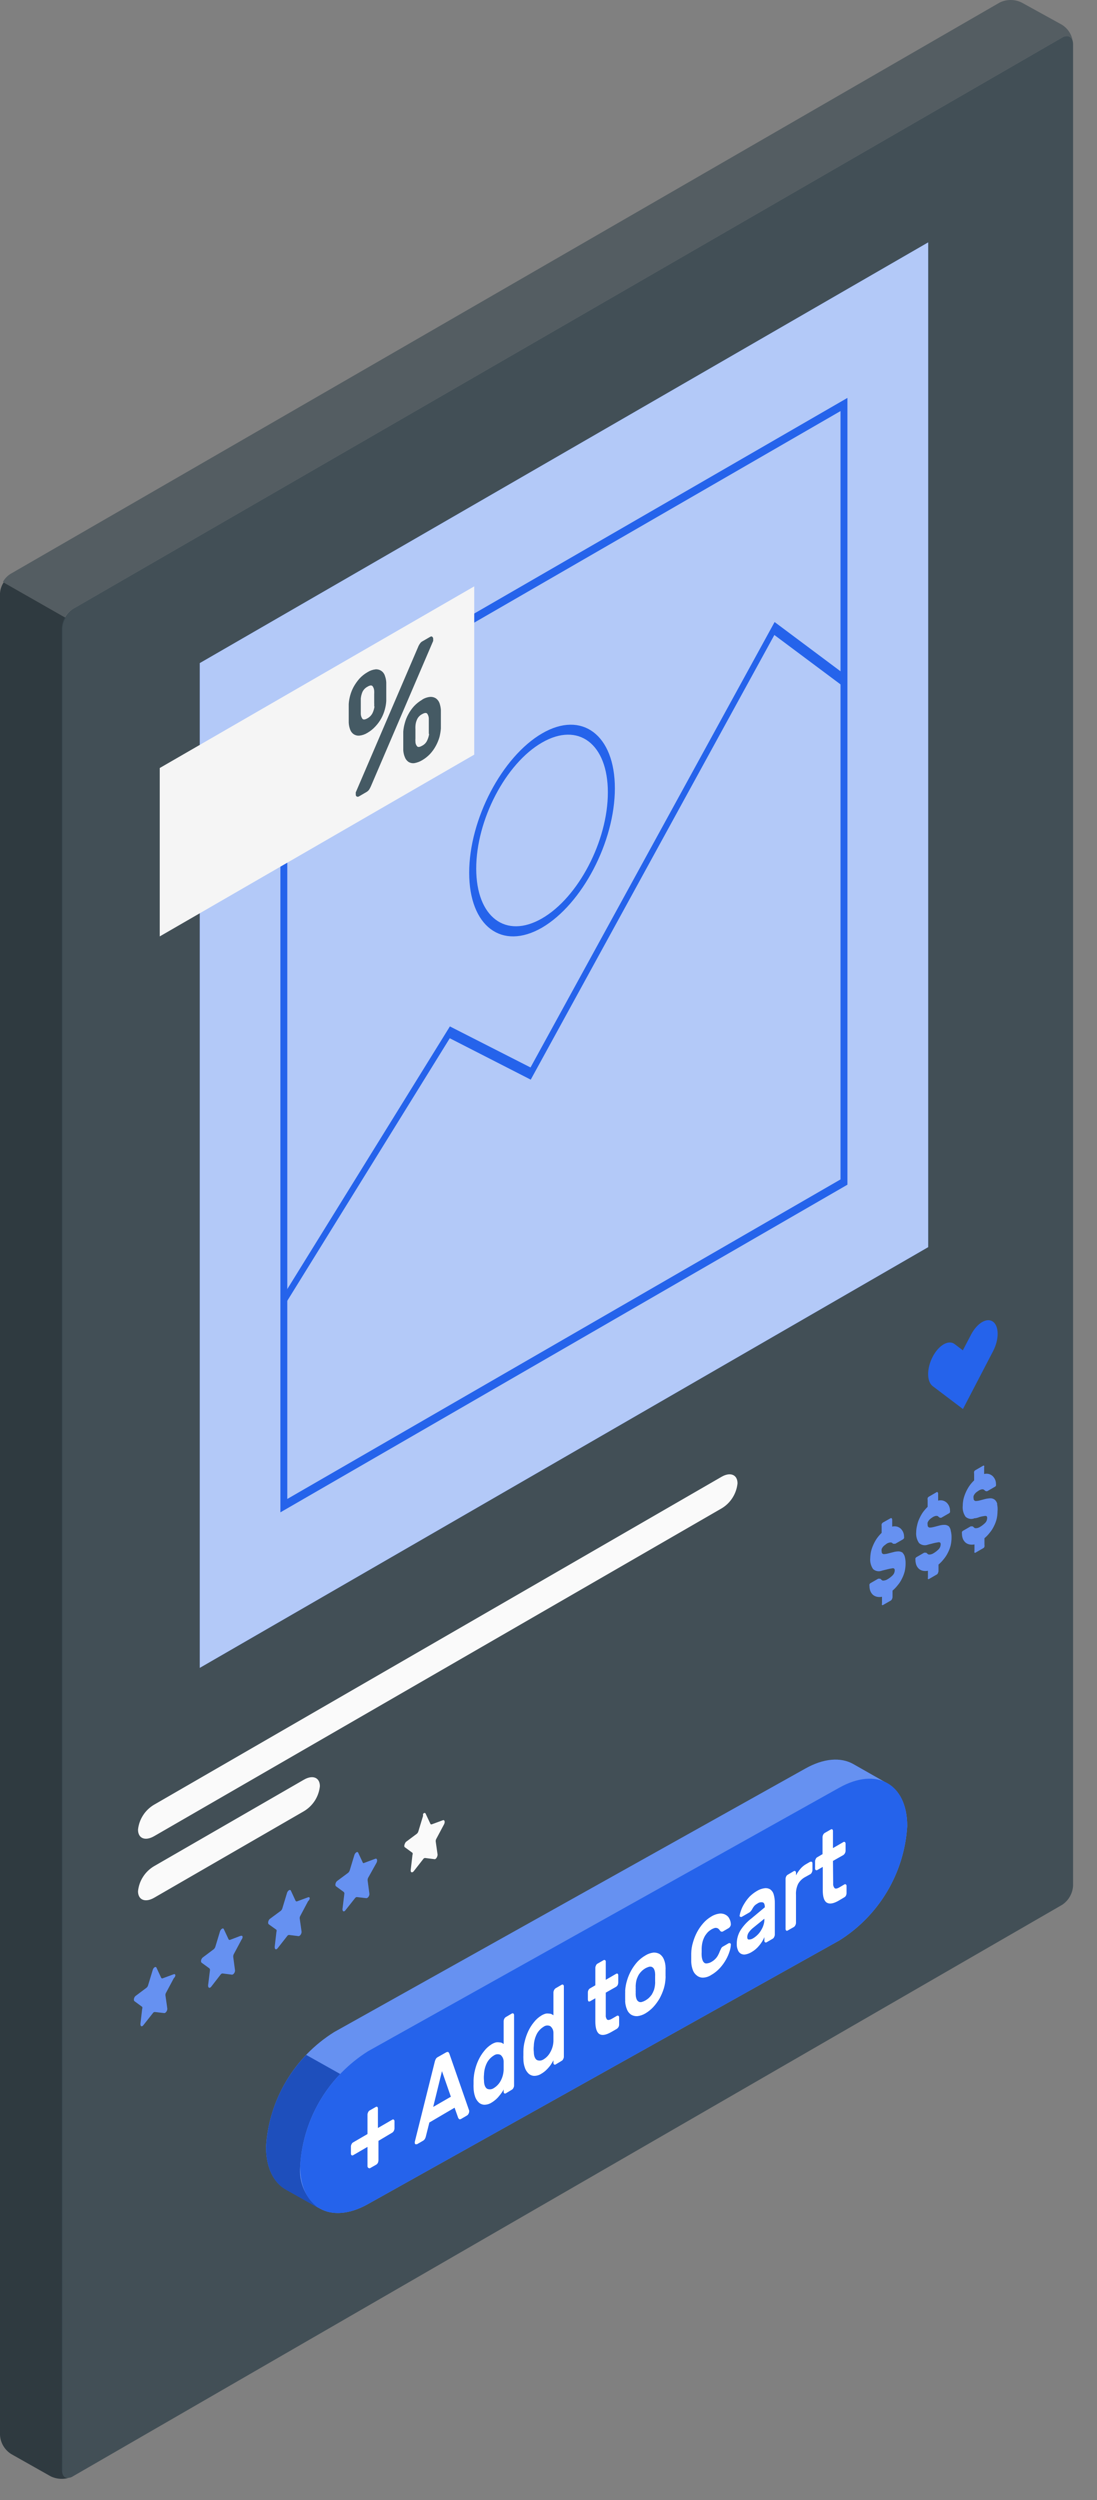
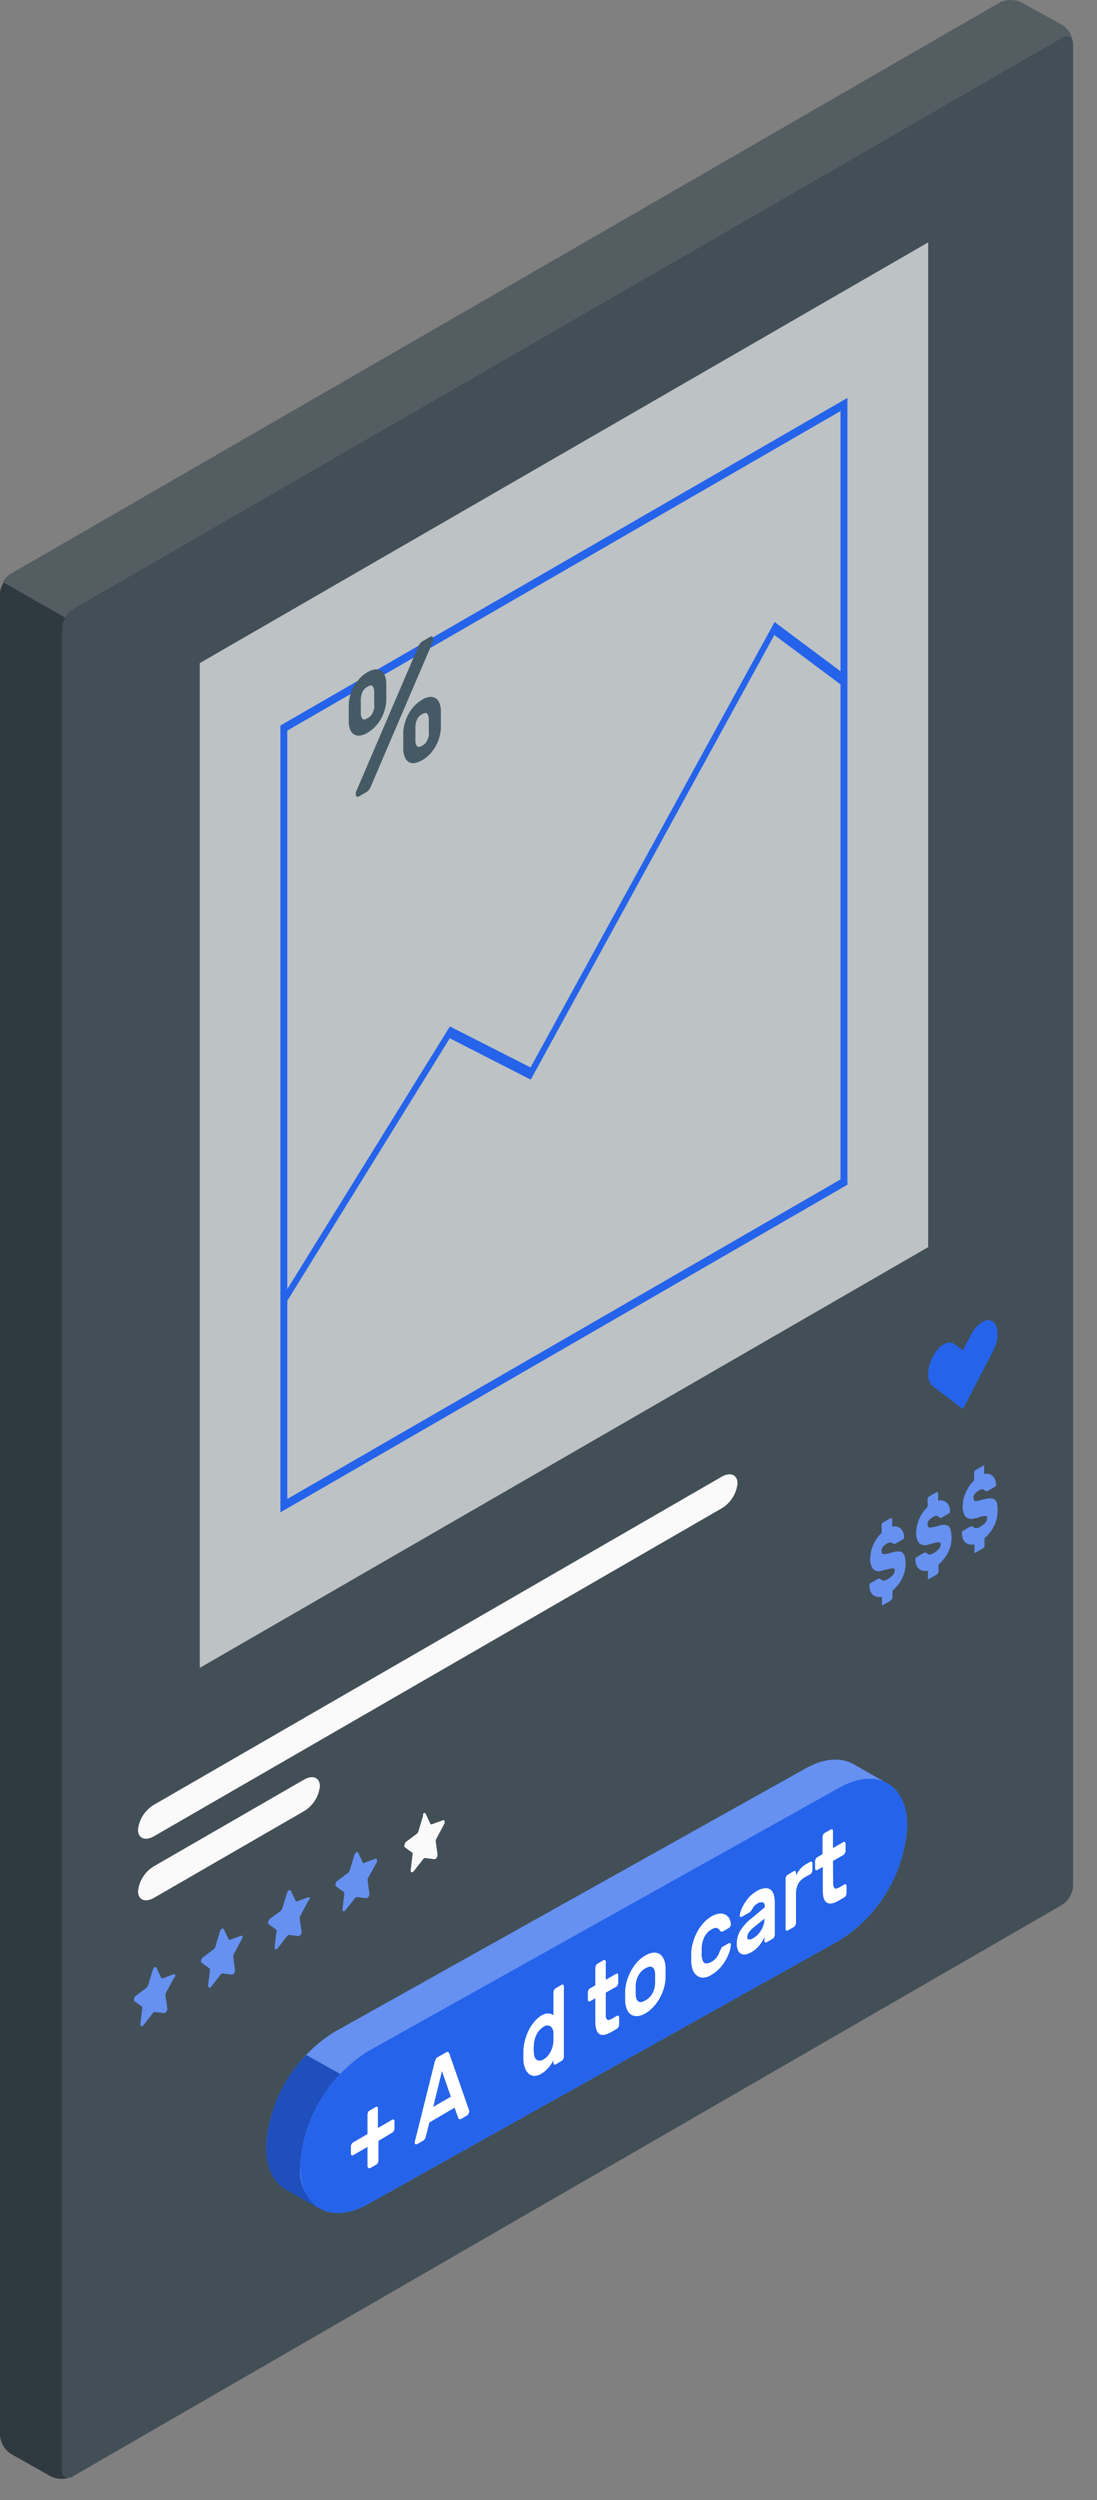
<svg xmlns="http://www.w3.org/2000/svg" fill="none" height="100%" overflow="visible" preserveAspectRatio="none" style="display: block;" viewBox="0 0 36 82" width="100%">
  <rect x="0" y="0" width="36" height="82" fill="#808080" stroke="none" />
  <g id="freepik--Tab--inject-71">
    <g id="freepik--window--inject-71">
      <g id="freepik--speech-bubble--inject-71">
-         <path d="M2.084 20.338L2.128 20.25C2.114 20.294 2.099 20.294 2.084 20.338Z" fill="#EBEBEB" id="Vector" />
        <path d="M35.201 1.332C35.191 1.29 35.168 1.253 35.135 1.226C35.101 1.2 35.06 1.185 35.017 1.184C34.958 1.185 34.901 1.203 34.852 1.235L2.387 19.976C2.279 20.044 2.19 20.138 2.128 20.25L0.094 19.087C0.153 18.98 0.238 18.889 0.342 18.824L32.807 0.083C32.919 0.028 33.042 -3.05176e-07 33.167 -3.05176e-07C33.291 -3.05176e-07 33.415 0.028 33.527 0.083L34.834 0.803C34.929 0.859 35.012 0.936 35.075 1.027C35.139 1.118 35.181 1.222 35.201 1.332Z" fill="#37474F" id="Vector_2" opacity="0.6" />
        <g id="Group" opacity="0.9">
          <path d="M2.387 81.219C2.274 81.272 2.151 81.3 2.027 81.3C1.902 81.3 1.779 81.272 1.667 81.219L0.36 80.482C0.254 80.413 0.167 80.321 0.104 80.212C0.041 80.103 0.006 79.981 1.83105e-06 79.855V19.462C0.008 19.333 0.049 19.209 0.119 19.102L2.156 20.264C2.089 20.373 2.052 20.497 2.048 20.624V81.007C2.023 81.219 2.174 81.342 2.387 81.219Z" fill="#263238" id="Vector_3" />
        </g>
        <g id="Group_2" opacity="0.85">
          <path d="M35.014 1.184C34.956 1.186 34.9 1.203 34.852 1.235L2.387 19.976C2.281 20.047 2.194 20.14 2.132 20.25C2.069 20.36 2.033 20.484 2.027 20.61V81.007C2.027 81.173 2.11 81.266 2.228 81.266C2.286 81.265 2.341 81.249 2.39 81.219L34.855 62.474C34.961 62.404 35.048 62.311 35.111 62.2C35.173 62.09 35.209 61.967 35.215 61.841V1.447C35.215 1.282 35.132 1.184 35.01 1.184H35.014Z" fill="#37474F" id="Vector_4" />
        </g>
      </g>
      <g id="freepik--Info--inject-71">
        <path d="M31.14 50.062C31.102 50.031 31.055 50.014 31.007 50.011C30.944 50.01 30.88 50.019 30.82 50.036L30.64 50.083C30.602 50.093 30.563 50.099 30.524 50.101C30.513 50.102 30.502 50.101 30.491 50.097C30.481 50.093 30.471 50.087 30.463 50.08C30.455 50.071 30.449 50.061 30.445 50.05C30.441 50.038 30.44 50.026 30.442 50.015C30.436 49.987 30.436 49.959 30.442 49.932C30.453 49.906 30.467 49.882 30.485 49.86C30.503 49.838 30.523 49.819 30.546 49.802L30.618 49.752C30.644 49.737 30.672 49.726 30.701 49.719C30.72 49.715 30.739 49.715 30.758 49.719C30.766 49.72 30.773 49.723 30.779 49.726C30.785 49.73 30.79 49.735 30.794 49.741L30.816 49.759C30.825 49.768 30.836 49.774 30.848 49.777C30.863 49.781 30.877 49.781 30.892 49.777L31.147 49.63C31.161 49.622 31.172 49.609 31.176 49.594C31.179 49.576 31.179 49.557 31.176 49.539C31.176 49.491 31.166 49.444 31.147 49.399C31.128 49.356 31.101 49.317 31.068 49.284C31.033 49.252 30.991 49.229 30.946 49.216C30.894 49.203 30.839 49.203 30.787 49.216V48.992C30.788 48.974 30.782 48.956 30.769 48.942C30.767 48.94 30.764 48.938 30.761 48.936C30.758 48.935 30.755 48.934 30.751 48.934C30.748 48.934 30.744 48.935 30.741 48.936C30.738 48.938 30.736 48.94 30.733 48.942L30.478 49.09C30.461 49.1 30.449 49.115 30.442 49.133C30.437 49.154 30.437 49.176 30.442 49.198V49.421C30.384 49.478 30.331 49.539 30.283 49.604C30.239 49.67 30.2 49.74 30.168 49.813C30.135 49.883 30.111 49.957 30.096 50.033C30.078 50.103 30.068 50.176 30.067 50.249C30.055 50.376 30.088 50.504 30.161 50.609C30.201 50.644 30.249 50.667 30.301 50.676C30.353 50.685 30.407 50.679 30.456 50.659L30.64 50.612C30.682 50.601 30.725 50.592 30.769 50.587C30.794 50.578 30.82 50.578 30.845 50.587C30.854 50.594 30.861 50.603 30.866 50.614C30.87 50.625 30.872 50.637 30.87 50.648C30.87 50.679 30.864 50.709 30.852 50.738C30.841 50.766 30.823 50.792 30.802 50.814C30.75 50.866 30.692 50.91 30.629 50.947C30.599 50.965 30.566 50.977 30.532 50.983C30.51 50.987 30.488 50.987 30.467 50.983L30.424 50.951C30.416 50.941 30.408 50.933 30.398 50.926C30.398 50.926 30.398 50.926 30.37 50.926C30.355 50.922 30.341 50.922 30.326 50.926L30.071 51.073C30.058 51.082 30.048 51.094 30.042 51.109C30.039 51.127 30.039 51.145 30.042 51.163C30.042 51.22 30.052 51.276 30.071 51.329C30.089 51.375 30.117 51.417 30.154 51.451C30.19 51.484 30.235 51.506 30.283 51.516C30.339 51.529 30.397 51.529 30.452 51.516V51.739C30.446 51.754 30.446 51.771 30.452 51.786C30.457 51.79 30.464 51.792 30.47 51.792C30.477 51.792 30.483 51.79 30.488 51.786L30.744 51.638C30.761 51.628 30.774 51.611 30.78 51.592C30.791 51.572 30.797 51.55 30.798 51.527V51.314C30.862 51.261 30.92 51.2 30.971 51.134C31.025 51.069 31.071 50.998 31.108 50.922C31.147 50.846 31.177 50.767 31.198 50.684C31.216 50.603 31.226 50.52 31.226 50.436C31.229 50.358 31.22 50.281 31.201 50.206C31.195 50.153 31.173 50.103 31.14 50.062ZM29.632 50.933C29.593 50.903 29.547 50.885 29.498 50.882C29.435 50.881 29.372 50.89 29.311 50.908L29.131 50.954C29.093 50.964 29.055 50.97 29.016 50.972C29.005 50.974 28.994 50.972 28.983 50.968C28.972 50.965 28.963 50.959 28.955 50.951C28.947 50.942 28.94 50.932 28.937 50.921C28.933 50.91 28.932 50.898 28.933 50.886C28.928 50.859 28.928 50.831 28.933 50.803C28.944 50.777 28.959 50.753 28.976 50.731C28.994 50.709 29.015 50.69 29.038 50.674L29.106 50.623C29.133 50.608 29.162 50.597 29.192 50.591C29.211 50.587 29.231 50.587 29.25 50.591C29.257 50.592 29.264 50.594 29.27 50.598C29.277 50.601 29.282 50.606 29.286 50.612L29.308 50.63C29.318 50.633 29.329 50.633 29.34 50.63C29.354 50.634 29.369 50.634 29.383 50.63L29.639 50.483C29.639 50.483 29.657 50.465 29.668 50.447C29.671 50.429 29.671 50.411 29.668 50.393C29.668 50.344 29.658 50.297 29.639 50.252C29.62 50.209 29.593 50.17 29.56 50.137C29.524 50.105 29.483 50.082 29.437 50.069C29.385 50.056 29.331 50.056 29.279 50.069V49.846C29.279 49.827 29.273 49.809 29.261 49.795C29.256 49.791 29.249 49.789 29.243 49.789C29.236 49.789 29.23 49.791 29.225 49.795L28.969 49.939C28.954 49.952 28.941 49.968 28.933 49.986C28.928 50.007 28.928 50.029 28.933 50.051V50.274C28.875 50.33 28.822 50.392 28.775 50.458C28.73 50.524 28.692 50.593 28.66 50.666C28.628 50.737 28.602 50.81 28.584 50.886C28.569 50.957 28.561 51.029 28.559 51.102C28.546 51.229 28.58 51.357 28.652 51.462C28.691 51.497 28.739 51.52 28.791 51.529C28.843 51.538 28.896 51.532 28.944 51.512L29.131 51.466C29.174 51.454 29.217 51.446 29.261 51.44C29.285 51.432 29.312 51.432 29.336 51.44C29.346 51.447 29.353 51.457 29.357 51.468C29.362 51.478 29.363 51.49 29.362 51.502C29.362 51.532 29.356 51.563 29.344 51.591C29.332 51.62 29.315 51.645 29.293 51.667C29.242 51.719 29.183 51.764 29.12 51.8C29.09 51.818 29.058 51.83 29.023 51.836C29.001 51.841 28.977 51.841 28.955 51.836L28.915 51.804C28.908 51.795 28.899 51.786 28.89 51.779C28.89 51.779 28.89 51.779 28.861 51.779C28.847 51.775 28.832 51.775 28.818 51.779L28.562 51.926C28.549 51.935 28.539 51.948 28.534 51.962C28.53 51.98 28.53 51.998 28.534 52.016C28.533 52.073 28.543 52.129 28.562 52.182C28.581 52.228 28.609 52.27 28.645 52.304C28.683 52.336 28.727 52.358 28.775 52.369C28.831 52.382 28.888 52.382 28.944 52.369V52.592C28.938 52.607 28.938 52.624 28.944 52.639C28.949 52.643 28.956 52.645 28.962 52.645C28.969 52.645 28.975 52.643 28.98 52.639L29.236 52.492C29.252 52.48 29.265 52.464 29.272 52.445C29.282 52.425 29.289 52.403 29.29 52.38V52.168C29.354 52.114 29.411 52.053 29.462 51.988C29.517 51.923 29.563 51.851 29.599 51.775C29.638 51.7 29.668 51.62 29.689 51.538C29.708 51.456 29.717 51.373 29.718 51.289C29.72 51.212 29.712 51.134 29.693 51.059C29.681 51.012 29.657 50.968 29.624 50.933H29.632ZM32.728 49.327C32.715 49.275 32.687 49.227 32.648 49.19C32.61 49.16 32.564 49.142 32.515 49.14C32.452 49.141 32.389 49.149 32.328 49.165L32.148 49.212C32.11 49.222 32.072 49.228 32.033 49.23C32.022 49.231 32.01 49.23 32 49.226C31.989 49.222 31.98 49.216 31.972 49.208C31.964 49.2 31.958 49.191 31.954 49.18C31.95 49.17 31.949 49.158 31.95 49.147C31.944 49.119 31.944 49.089 31.95 49.061C31.961 49.035 31.976 49.011 31.993 48.989C32.011 48.967 32.032 48.947 32.054 48.931L32.123 48.884C32.149 48.867 32.178 48.855 32.209 48.848C32.228 48.844 32.248 48.844 32.267 48.848C32.281 48.852 32.293 48.859 32.303 48.87L32.324 48.888C32.333 48.898 32.344 48.904 32.357 48.906C32.371 48.91 32.386 48.91 32.4 48.906L32.656 48.758C32.669 48.751 32.68 48.738 32.684 48.722C32.688 48.705 32.688 48.686 32.684 48.668C32.684 48.62 32.675 48.572 32.656 48.528C32.636 48.485 32.61 48.446 32.576 48.413C32.541 48.381 32.499 48.358 32.454 48.344C32.402 48.331 32.348 48.331 32.296 48.344V48.121C32.299 48.114 32.301 48.106 32.301 48.098C32.301 48.09 32.299 48.082 32.296 48.074C32.293 48.072 32.291 48.07 32.287 48.069C32.284 48.068 32.281 48.067 32.278 48.067C32.274 48.067 32.271 48.068 32.268 48.069C32.265 48.07 32.262 48.072 32.26 48.074L32.004 48.222C31.988 48.232 31.975 48.247 31.968 48.265C31.963 48.288 31.963 48.311 31.968 48.334V48.553C31.909 48.609 31.856 48.671 31.81 48.737C31.722 48.867 31.657 49.012 31.619 49.165C31.604 49.237 31.595 49.311 31.594 49.385C31.581 49.512 31.614 49.64 31.687 49.745C31.726 49.781 31.774 49.804 31.826 49.813C31.877 49.822 31.931 49.816 31.979 49.795C32.051 49.795 32.116 49.763 32.166 49.748C32.209 49.737 32.252 49.728 32.296 49.723C32.32 49.716 32.346 49.716 32.371 49.723C32.38 49.73 32.388 49.739 32.392 49.75C32.397 49.761 32.398 49.773 32.396 49.784C32.396 49.815 32.39 49.846 32.379 49.874C32.367 49.902 32.35 49.928 32.328 49.95C32.276 50.002 32.218 50.046 32.155 50.083C32.125 50.101 32.092 50.113 32.058 50.119C32.035 50.123 32.012 50.123 31.99 50.119L31.95 50.087C31.943 50.078 31.934 50.069 31.925 50.062H31.896C31.882 50.058 31.867 50.058 31.853 50.062L31.597 50.209C31.584 50.218 31.574 50.23 31.568 50.245C31.565 50.263 31.565 50.281 31.568 50.299C31.568 50.356 31.578 50.412 31.597 50.465C31.615 50.511 31.644 50.553 31.68 50.587C31.717 50.62 31.761 50.642 31.81 50.652C31.865 50.664 31.923 50.664 31.979 50.652V50.875C31.973 50.89 31.973 50.907 31.979 50.922C31.984 50.926 31.99 50.928 31.997 50.928C32.003 50.928 32.01 50.926 32.015 50.922L32.27 50.774C32.279 50.77 32.287 50.763 32.293 50.755C32.3 50.747 32.304 50.737 32.306 50.728C32.311 50.706 32.311 50.684 32.306 50.663V50.45C32.37 50.397 32.428 50.336 32.479 50.27C32.533 50.206 32.579 50.134 32.616 50.058C32.655 49.982 32.685 49.903 32.706 49.82C32.725 49.739 32.734 49.656 32.735 49.572C32.743 49.49 32.738 49.407 32.72 49.327H32.728Z" fill="#2563EB" id="Vector_5" />
        <path d="M31.14 50.062C31.102 50.031 31.055 50.014 31.007 50.011C30.944 50.01 30.88 50.019 30.82 50.036L30.64 50.083C30.602 50.093 30.563 50.099 30.524 50.101C30.513 50.102 30.502 50.101 30.491 50.097C30.481 50.093 30.471 50.087 30.463 50.08C30.455 50.071 30.449 50.061 30.445 50.05C30.441 50.038 30.44 50.026 30.442 50.015C30.436 49.987 30.436 49.959 30.442 49.932C30.453 49.906 30.467 49.882 30.485 49.86C30.503 49.838 30.523 49.819 30.546 49.802L30.618 49.752C30.644 49.737 30.672 49.726 30.701 49.719C30.72 49.715 30.739 49.715 30.758 49.719C30.766 49.72 30.773 49.723 30.779 49.726C30.785 49.73 30.79 49.735 30.794 49.741L30.816 49.759C30.825 49.768 30.836 49.774 30.848 49.777C30.863 49.781 30.877 49.781 30.892 49.777L31.147 49.63C31.161 49.622 31.172 49.609 31.176 49.594C31.179 49.576 31.179 49.557 31.176 49.539C31.176 49.491 31.166 49.444 31.147 49.399C31.128 49.356 31.101 49.317 31.068 49.284C31.033 49.252 30.991 49.229 30.946 49.216C30.894 49.203 30.839 49.203 30.787 49.216V48.992C30.788 48.974 30.782 48.956 30.769 48.942C30.767 48.94 30.764 48.938 30.761 48.936C30.758 48.935 30.755 48.934 30.751 48.934C30.748 48.934 30.744 48.935 30.741 48.936C30.738 48.938 30.736 48.94 30.733 48.942L30.478 49.09C30.461 49.1 30.449 49.115 30.442 49.133C30.437 49.154 30.437 49.176 30.442 49.198V49.421C30.384 49.478 30.331 49.539 30.283 49.604C30.239 49.67 30.2 49.74 30.168 49.813C30.135 49.883 30.111 49.957 30.096 50.033C30.078 50.103 30.068 50.176 30.067 50.249C30.055 50.376 30.088 50.504 30.161 50.609C30.201 50.644 30.249 50.667 30.301 50.676C30.353 50.685 30.407 50.679 30.456 50.659L30.64 50.612C30.682 50.601 30.725 50.592 30.769 50.587C30.794 50.578 30.82 50.578 30.845 50.587C30.854 50.594 30.861 50.603 30.866 50.614C30.87 50.625 30.872 50.637 30.87 50.648C30.87 50.679 30.864 50.709 30.852 50.738C30.841 50.766 30.823 50.792 30.802 50.814C30.75 50.866 30.692 50.91 30.629 50.947C30.599 50.965 30.566 50.977 30.532 50.983C30.51 50.987 30.488 50.987 30.467 50.983L30.424 50.951C30.416 50.941 30.408 50.933 30.398 50.926C30.398 50.926 30.398 50.926 30.37 50.926C30.355 50.922 30.341 50.922 30.326 50.926L30.071 51.073C30.058 51.082 30.048 51.094 30.042 51.109C30.039 51.127 30.039 51.145 30.042 51.163C30.042 51.22 30.052 51.276 30.071 51.329C30.089 51.375 30.117 51.417 30.154 51.451C30.19 51.484 30.235 51.506 30.283 51.516C30.339 51.529 30.397 51.529 30.452 51.516V51.739C30.446 51.754 30.446 51.771 30.452 51.786C30.457 51.79 30.464 51.792 30.47 51.792C30.477 51.792 30.483 51.79 30.488 51.786L30.744 51.638C30.761 51.628 30.774 51.611 30.78 51.592C30.791 51.572 30.797 51.55 30.798 51.527V51.314C30.862 51.261 30.92 51.2 30.971 51.134C31.025 51.069 31.071 50.998 31.108 50.922C31.147 50.846 31.177 50.767 31.198 50.684C31.216 50.603 31.226 50.52 31.226 50.436C31.229 50.358 31.22 50.281 31.201 50.206C31.195 50.153 31.173 50.103 31.14 50.062ZM29.632 50.933C29.593 50.903 29.547 50.885 29.498 50.882C29.435 50.881 29.372 50.89 29.311 50.908L29.131 50.954C29.093 50.964 29.055 50.97 29.016 50.972C29.005 50.974 28.994 50.972 28.983 50.968C28.972 50.965 28.963 50.959 28.955 50.951C28.947 50.942 28.94 50.932 28.937 50.921C28.933 50.91 28.932 50.898 28.933 50.886C28.928 50.859 28.928 50.831 28.933 50.803C28.944 50.777 28.959 50.753 28.976 50.731C28.994 50.709 29.015 50.69 29.038 50.674L29.106 50.623C29.133 50.608 29.162 50.597 29.192 50.591C29.211 50.587 29.231 50.587 29.25 50.591C29.257 50.592 29.264 50.594 29.27 50.598C29.277 50.601 29.282 50.606 29.286 50.612L29.308 50.63C29.318 50.633 29.329 50.633 29.34 50.63C29.354 50.634 29.369 50.634 29.383 50.63L29.639 50.483C29.639 50.483 29.657 50.465 29.668 50.447C29.671 50.429 29.671 50.411 29.668 50.393C29.668 50.344 29.658 50.297 29.639 50.252C29.62 50.209 29.593 50.17 29.56 50.137C29.524 50.105 29.483 50.082 29.437 50.069C29.385 50.056 29.331 50.056 29.279 50.069V49.846C29.279 49.827 29.273 49.809 29.261 49.795C29.256 49.791 29.249 49.789 29.243 49.789C29.236 49.789 29.23 49.791 29.225 49.795L28.969 49.939C28.954 49.952 28.941 49.968 28.933 49.986C28.928 50.007 28.928 50.029 28.933 50.051V50.274C28.875 50.33 28.822 50.392 28.775 50.458C28.73 50.524 28.692 50.593 28.66 50.666C28.628 50.737 28.602 50.81 28.584 50.886C28.569 50.957 28.561 51.029 28.559 51.102C28.546 51.229 28.58 51.357 28.652 51.462C28.691 51.497 28.739 51.52 28.791 51.529C28.843 51.538 28.896 51.532 28.944 51.512L29.131 51.466C29.174 51.454 29.217 51.446 29.261 51.44C29.285 51.432 29.312 51.432 29.336 51.44C29.346 51.447 29.353 51.457 29.357 51.468C29.362 51.478 29.363 51.49 29.362 51.502C29.362 51.532 29.356 51.563 29.344 51.591C29.332 51.62 29.315 51.645 29.293 51.667C29.242 51.719 29.183 51.764 29.12 51.8C29.09 51.818 29.058 51.83 29.023 51.836C29.001 51.841 28.977 51.841 28.955 51.836L28.915 51.804C28.908 51.795 28.899 51.786 28.89 51.779C28.89 51.779 28.89 51.779 28.861 51.779C28.847 51.775 28.832 51.775 28.818 51.779L28.562 51.926C28.549 51.935 28.539 51.948 28.534 51.962C28.53 51.98 28.53 51.998 28.534 52.016C28.533 52.073 28.543 52.129 28.562 52.182C28.581 52.228 28.609 52.27 28.645 52.304C28.683 52.336 28.727 52.358 28.775 52.369C28.831 52.382 28.888 52.382 28.944 52.369V52.592C28.938 52.607 28.938 52.624 28.944 52.639C28.949 52.643 28.956 52.645 28.962 52.645C28.969 52.645 28.975 52.643 28.98 52.639L29.236 52.492C29.252 52.48 29.265 52.464 29.272 52.445C29.282 52.425 29.289 52.403 29.29 52.38V52.168C29.354 52.114 29.411 52.053 29.462 51.988C29.517 51.923 29.563 51.851 29.599 51.775C29.638 51.7 29.668 51.62 29.689 51.538C29.708 51.456 29.717 51.373 29.718 51.289C29.72 51.212 29.712 51.134 29.693 51.059C29.681 51.012 29.657 50.968 29.624 50.933H29.632ZM32.728 49.327C32.715 49.275 32.687 49.227 32.648 49.19C32.61 49.16 32.564 49.142 32.515 49.14C32.452 49.141 32.389 49.149 32.328 49.165L32.148 49.212C32.11 49.222 32.072 49.228 32.033 49.23C32.022 49.231 32.01 49.23 32 49.226C31.989 49.222 31.98 49.216 31.972 49.208C31.964 49.2 31.958 49.191 31.954 49.18C31.95 49.17 31.949 49.158 31.95 49.147C31.944 49.119 31.944 49.089 31.95 49.061C31.961 49.035 31.976 49.011 31.993 48.989C32.011 48.967 32.032 48.947 32.054 48.931L32.123 48.884C32.149 48.867 32.178 48.855 32.209 48.848C32.228 48.844 32.248 48.844 32.267 48.848C32.281 48.852 32.293 48.859 32.303 48.87L32.324 48.888C32.333 48.898 32.344 48.904 32.357 48.906C32.371 48.91 32.386 48.91 32.4 48.906L32.656 48.758C32.669 48.751 32.68 48.738 32.684 48.722C32.688 48.705 32.688 48.686 32.684 48.668C32.684 48.62 32.675 48.572 32.656 48.528C32.636 48.485 32.61 48.446 32.576 48.413C32.541 48.381 32.499 48.358 32.454 48.344C32.402 48.331 32.348 48.331 32.296 48.344V48.121C32.299 48.114 32.301 48.106 32.301 48.098C32.301 48.09 32.299 48.082 32.296 48.074C32.293 48.072 32.291 48.07 32.287 48.069C32.284 48.068 32.281 48.067 32.278 48.067C32.274 48.067 32.271 48.068 32.268 48.069C32.265 48.07 32.262 48.072 32.26 48.074L32.004 48.222C31.988 48.232 31.975 48.247 31.968 48.265C31.963 48.288 31.963 48.311 31.968 48.334V48.553C31.909 48.609 31.856 48.671 31.81 48.737C31.722 48.867 31.657 49.012 31.619 49.165C31.604 49.237 31.595 49.311 31.594 49.385C31.581 49.512 31.614 49.64 31.687 49.745C31.726 49.781 31.774 49.804 31.826 49.813C31.877 49.822 31.931 49.816 31.979 49.795C32.051 49.795 32.116 49.763 32.166 49.748C32.209 49.737 32.252 49.728 32.296 49.723C32.32 49.716 32.346 49.716 32.371 49.723C32.38 49.73 32.388 49.739 32.392 49.75C32.397 49.761 32.398 49.773 32.396 49.784C32.396 49.815 32.39 49.846 32.379 49.874C32.367 49.902 32.35 49.928 32.328 49.95C32.276 50.002 32.218 50.046 32.155 50.083C32.125 50.101 32.092 50.113 32.058 50.119C32.035 50.123 32.012 50.123 31.99 50.119L31.95 50.087C31.943 50.078 31.934 50.069 31.925 50.062H31.896C31.882 50.058 31.867 50.058 31.853 50.062L31.597 50.209C31.584 50.218 31.574 50.23 31.568 50.245C31.565 50.263 31.565 50.281 31.568 50.299C31.568 50.356 31.578 50.412 31.597 50.465C31.615 50.511 31.644 50.553 31.68 50.587C31.717 50.62 31.761 50.642 31.81 50.652C31.865 50.664 31.923 50.664 31.979 50.652V50.875C31.973 50.89 31.973 50.907 31.979 50.922C31.984 50.926 31.99 50.928 31.997 50.928C32.003 50.928 32.01 50.926 32.015 50.922L32.27 50.774C32.279 50.77 32.287 50.763 32.293 50.755C32.3 50.747 32.304 50.737 32.306 50.728C32.311 50.706 32.311 50.684 32.306 50.663V50.45C32.37 50.397 32.428 50.336 32.479 50.27C32.533 50.206 32.579 50.134 32.616 50.058C32.655 49.982 32.685 49.903 32.706 49.82C32.725 49.739 32.734 49.656 32.735 49.572C32.743 49.49 32.738 49.407 32.72 49.327H32.728Z" fill="white" id="Vector_6" opacity="0.3" />
        <g id="freepik--Location--inject-71">
          <path d="M4.529 60.008C4.529 60.296 4.763 60.39 5.054 60.224L23.681 49.471C23.826 49.385 23.949 49.265 24.039 49.123C24.13 48.98 24.186 48.819 24.203 48.65C24.203 48.366 23.969 48.269 23.681 48.434L5.054 59.191C4.909 59.277 4.786 59.395 4.695 59.537C4.603 59.679 4.546 59.841 4.529 60.008Z" fill="#FAFAFA" id="Vector_7" />
          <path d="M4.529 62.028C4.529 62.312 4.763 62.41 5.054 62.244L9.972 59.404C10.118 59.318 10.241 59.198 10.333 59.056C10.424 58.913 10.48 58.751 10.498 58.583C10.498 58.298 10.264 58.201 9.972 58.37L5.054 61.207C4.909 61.293 4.785 61.412 4.694 61.555C4.602 61.697 4.546 61.859 4.529 62.028Z" fill="#FAFAFA" id="Vector_8" />
        </g>
        <g id="freepik--Stars--inject-71">
          <path d="M5.702 64.75L5.342 64.883C5.338 64.885 5.333 64.887 5.327 64.887C5.322 64.888 5.317 64.887 5.312 64.885C5.307 64.883 5.302 64.881 5.298 64.877C5.294 64.874 5.291 64.87 5.288 64.865L5.134 64.534C5.108 64.48 5.036 64.534 5.015 64.602L4.86 65.113C4.852 65.144 4.834 65.172 4.81 65.192L4.45 65.462C4.396 65.502 4.374 65.606 4.414 65.635L4.666 65.819C4.671 65.829 4.674 65.841 4.674 65.853C4.674 65.865 4.671 65.877 4.666 65.887L4.608 66.384C4.608 66.463 4.655 66.485 4.705 66.42L5.018 66.024C5.025 66.013 5.034 66.004 5.044 65.998C5.055 65.992 5.067 65.988 5.08 65.988L5.393 66.024C5.44 66.024 5.497 65.941 5.49 65.873L5.429 65.444C5.426 65.413 5.433 65.381 5.45 65.354L5.702 64.883C5.782 64.807 5.76 64.728 5.702 64.75ZM7.909 63.486L7.549 63.623C7.54 63.626 7.529 63.626 7.52 63.622C7.51 63.618 7.503 63.611 7.499 63.601L7.344 63.27C7.319 63.216 7.247 63.27 7.222 63.338L7.067 63.85C7.057 63.88 7.04 63.907 7.016 63.929L6.656 64.199C6.599 64.242 6.577 64.343 6.617 64.372L6.869 64.555C6.878 64.563 6.885 64.574 6.889 64.586C6.893 64.598 6.893 64.611 6.89 64.624L6.829 65.12C6.829 65.2 6.88 65.221 6.93 65.16L7.24 64.76C7.261 64.735 7.283 64.721 7.304 64.724L7.614 64.764C7.664 64.764 7.722 64.681 7.711 64.613L7.654 64.184C7.651 64.152 7.657 64.12 7.672 64.091L7.924 63.619C7.985 63.544 7.963 63.464 7.909 63.493V63.486ZM10.112 62.226L9.752 62.359C9.747 62.361 9.742 62.363 9.737 62.363C9.731 62.363 9.726 62.362 9.721 62.36C9.716 62.358 9.711 62.355 9.707 62.351C9.703 62.347 9.7 62.343 9.698 62.338L9.544 62.006C9.518 61.956 9.446 62.006 9.421 62.078L9.266 62.59C9.257 62.62 9.24 62.647 9.216 62.669L8.856 62.935C8.802 62.978 8.78 63.083 8.82 63.112L9.072 63.292C9.077 63.302 9.079 63.314 9.079 63.326C9.079 63.338 9.077 63.349 9.072 63.36L9.014 63.857C9.014 63.936 9.061 63.961 9.112 63.896L9.425 63.497C9.431 63.486 9.441 63.478 9.451 63.471C9.462 63.465 9.474 63.462 9.486 63.461L9.799 63.5C9.846 63.5 9.904 63.418 9.896 63.349L9.835 62.921C9.832 62.889 9.84 62.858 9.857 62.831L10.109 62.356C10.192 62.28 10.17 62.204 10.112 62.226ZM12.355 61.096C12.395 61.02 12.373 60.941 12.319 60.962L11.959 61.096C11.953 61.102 11.943 61.106 11.934 61.106C11.925 61.106 11.915 61.102 11.909 61.096L11.754 60.764C11.729 60.71 11.657 60.764 11.632 60.833L11.477 61.344C11.467 61.374 11.45 61.402 11.426 61.423L11.066 61.69C11.009 61.733 10.987 61.837 11.027 61.866L11.279 62.05C11.288 62.058 11.296 62.069 11.299 62.081C11.303 62.093 11.303 62.106 11.3 62.118L11.239 62.615C11.239 62.694 11.29 62.716 11.336 62.651L11.65 62.255C11.671 62.23 11.693 62.215 11.714 62.219L12.024 62.255C12.074 62.255 12.132 62.172 12.121 62.104L12.064 61.675C12.061 61.644 12.067 61.613 12.082 61.585L12.355 61.096Z" fill="#2563EB" id="Vector_9" />
          <path d="M5.702 64.75L5.342 64.883C5.338 64.885 5.333 64.887 5.327 64.887C5.322 64.888 5.317 64.887 5.312 64.885C5.307 64.883 5.302 64.881 5.298 64.877C5.294 64.874 5.291 64.87 5.288 64.865L5.134 64.534C5.108 64.48 5.036 64.534 5.015 64.602L4.86 65.113C4.852 65.144 4.834 65.172 4.81 65.192L4.45 65.462C4.396 65.502 4.374 65.606 4.414 65.635L4.666 65.819C4.671 65.829 4.674 65.841 4.674 65.853C4.674 65.865 4.671 65.877 4.666 65.887L4.608 66.384C4.608 66.463 4.655 66.485 4.705 66.42L5.018 66.024C5.025 66.013 5.034 66.004 5.044 65.998C5.055 65.992 5.067 65.988 5.08 65.988L5.393 66.024C5.44 66.024 5.497 65.941 5.49 65.873L5.429 65.444C5.426 65.413 5.433 65.381 5.45 65.354L5.702 64.883C5.782 64.807 5.76 64.728 5.702 64.75ZM7.909 63.486L7.549 63.623C7.54 63.626 7.529 63.626 7.52 63.622C7.51 63.618 7.503 63.611 7.499 63.601L7.344 63.27C7.319 63.216 7.247 63.27 7.222 63.338L7.067 63.85C7.057 63.88 7.04 63.907 7.016 63.929L6.656 64.199C6.599 64.242 6.577 64.343 6.617 64.372L6.869 64.555C6.878 64.563 6.885 64.574 6.889 64.586C6.893 64.598 6.893 64.611 6.89 64.624L6.829 65.12C6.829 65.2 6.88 65.221 6.93 65.16L7.24 64.76C7.261 64.735 7.283 64.721 7.304 64.724L7.614 64.764C7.664 64.764 7.722 64.681 7.711 64.613L7.654 64.184C7.651 64.152 7.657 64.12 7.672 64.091L7.924 63.619C7.985 63.544 7.963 63.464 7.909 63.493V63.486ZM10.112 62.226L9.752 62.359C9.747 62.361 9.742 62.363 9.737 62.363C9.731 62.363 9.726 62.362 9.721 62.36C9.716 62.358 9.711 62.355 9.707 62.351C9.703 62.347 9.7 62.343 9.698 62.338L9.544 62.006C9.518 61.956 9.446 62.006 9.421 62.078L9.266 62.59C9.257 62.62 9.24 62.647 9.216 62.669L8.856 62.935C8.802 62.978 8.78 63.083 8.82 63.112L9.072 63.292C9.077 63.302 9.079 63.314 9.079 63.326C9.079 63.338 9.077 63.349 9.072 63.36L9.014 63.857C9.014 63.936 9.061 63.961 9.112 63.896L9.425 63.497C9.431 63.486 9.441 63.478 9.451 63.471C9.462 63.465 9.474 63.462 9.486 63.461L9.799 63.5C9.846 63.5 9.904 63.418 9.896 63.349L9.835 62.921C9.832 62.889 9.84 62.858 9.857 62.831L10.109 62.356C10.192 62.28 10.17 62.204 10.112 62.226ZM12.355 61.096C12.395 61.02 12.373 60.941 12.319 60.962L11.959 61.096C11.953 61.102 11.943 61.106 11.934 61.106C11.925 61.106 11.915 61.102 11.909 61.096L11.754 60.764C11.729 60.71 11.657 60.764 11.632 60.833L11.477 61.344C11.467 61.374 11.45 61.402 11.426 61.423L11.066 61.69C11.009 61.733 10.987 61.837 11.027 61.866L11.279 62.05C11.288 62.058 11.296 62.069 11.299 62.081C11.303 62.093 11.303 62.106 11.3 62.118L11.239 62.615C11.239 62.694 11.29 62.716 11.336 62.651L11.65 62.255C11.671 62.23 11.693 62.215 11.714 62.219L12.024 62.255C12.074 62.255 12.132 62.172 12.121 62.104L12.064 61.675C12.061 61.644 12.067 61.613 12.082 61.585L12.355 61.096Z" fill="white" id="Vector_10" opacity="0.3" />
          <path d="M13.968 59.483L14.123 59.814C14.125 59.819 14.128 59.823 14.131 59.826C14.135 59.83 14.139 59.833 14.144 59.834C14.149 59.836 14.154 59.837 14.159 59.836C14.164 59.836 14.169 59.834 14.173 59.832L14.533 59.699C14.591 59.677 14.612 59.756 14.573 59.832L14.321 60.304C14.304 60.332 14.296 60.364 14.299 60.397L14.36 60.825C14.36 60.894 14.31 60.98 14.263 60.977L13.95 60.937C13.938 60.937 13.925 60.941 13.915 60.947C13.904 60.953 13.895 60.962 13.889 60.973L13.576 61.373C13.525 61.434 13.468 61.412 13.478 61.333L13.536 60.836C13.541 60.826 13.544 60.814 13.544 60.802C13.544 60.79 13.541 60.779 13.536 60.768L13.284 60.584C13.244 60.556 13.284 60.455 13.32 60.411L13.68 60.142C13.704 60.12 13.721 60.093 13.73 60.062L13.885 59.551C13.86 59.472 13.943 59.429 13.968 59.483Z" fill="#FAFAFA" id="Vector_11" />
        </g>
        <path d="M31.601 46.213L30.607 45.461C30.409 45.31 30.409 44.881 30.607 44.499C30.805 44.118 31.129 43.931 31.327 44.082L31.597 44.287L31.871 43.765C32.072 43.387 32.393 43.2 32.591 43.351C32.789 43.502 32.789 43.931 32.591 44.312L31.601 46.213Z" fill="#2563EB" id="Vector_12" />
      </g>
      <g id="freepik--Button--inject-71">
        <path d="M27.994 57.852C27.59 57.629 27.036 57.661 26.424 58.007L10.966 66.647C10.321 67.05 9.781 67.601 9.393 68.255C9.004 68.909 8.777 69.646 8.73 70.405C8.73 71.1 8.982 71.586 9.389 71.809L10.508 72.439C10.912 72.662 11.47 72.63 12.082 72.284L27.54 63.644C28.184 63.242 28.722 62.692 29.111 62.039C29.499 61.387 29.726 60.651 29.772 59.893C29.772 59.195 29.52 58.709 29.11 58.486L27.994 57.852Z" fill="#2563EB" id="Vector_13" />
        <path d="M27.994 57.852C27.59 57.629 27.036 57.661 26.424 58.007L10.966 66.647C10.321 67.05 9.781 67.601 9.393 68.255C9.004 68.909 8.777 69.646 8.73 70.405C8.73 71.1 8.982 71.586 9.389 71.809L10.508 72.439C10.912 72.662 11.47 72.63 12.082 72.284L27.54 63.644C28.184 63.242 28.722 62.692 29.111 62.039C29.499 61.387 29.726 60.651 29.772 59.893C29.772 59.195 29.52 58.709 29.11 58.486L27.994 57.852Z" fill="white" id="Vector_14" opacity="0.3" />
        <path d="M10.469 72.428L9.389 71.82C8.982 71.597 8.73 71.1 8.73 70.42C8.795 69.287 9.262 68.215 10.048 67.396L11.164 68.022C10.38 68.84 9.914 69.911 9.85 71.042C9.824 71.307 9.868 71.574 9.977 71.817C10.085 72.06 10.255 72.27 10.469 72.428Z" fill="#2563EB" id="Vector_15" />
        <path d="M10.469 72.428L9.389 71.82C8.982 71.597 8.73 71.1 8.73 70.42C8.795 69.287 9.262 68.215 10.048 67.396L11.164 68.022C10.38 68.84 9.914 69.911 9.85 71.042C9.824 71.307 9.868 71.574 9.977 71.817C10.085 72.06 10.255 72.27 10.469 72.428Z" fill="black" id="Vector_16" opacity="0.2" />
        <path d="M27.54 58.633L12.082 67.273C11.438 67.677 10.899 68.229 10.511 68.882C10.123 69.536 9.896 70.273 9.85 71.032C9.85 72.418 10.85 72.979 12.082 72.284L27.54 63.644C28.184 63.242 28.722 62.692 29.111 62.039C29.499 61.387 29.726 60.651 29.772 59.893C29.772 58.5 28.775 57.942 27.54 58.633Z" fill="#2563EB" id="Vector_17" />
        <path d="M12.42 70.214V70.855C12.419 70.882 12.413 70.909 12.402 70.934C12.39 70.957 12.373 70.977 12.352 70.992L12.15 71.107C12.143 71.112 12.134 71.115 12.125 71.115C12.116 71.115 12.107 71.112 12.1 71.107C12.089 71.103 12.079 71.095 12.072 71.086C12.065 71.076 12.061 71.065 12.06 71.053V70.412L11.588 70.686C11.581 70.691 11.572 70.694 11.563 70.694C11.554 70.694 11.545 70.691 11.538 70.686C11.53 70.679 11.525 70.671 11.521 70.662C11.517 70.652 11.515 70.642 11.516 70.632V70.402C11.516 70.374 11.524 70.346 11.538 70.322C11.548 70.298 11.566 70.278 11.588 70.265L12.06 69.991V69.354C12.061 69.326 12.068 69.299 12.082 69.275C12.091 69.25 12.109 69.23 12.132 69.217L12.334 69.102C12.341 69.097 12.35 69.094 12.359 69.094C12.368 69.094 12.377 69.097 12.384 69.102C12.397 69.117 12.403 69.136 12.402 69.156V69.793L12.874 69.52C12.881 69.514 12.89 69.511 12.899 69.511C12.908 69.511 12.917 69.514 12.924 69.52C12.932 69.527 12.938 69.536 12.942 69.546C12.946 69.556 12.947 69.567 12.946 69.577V69.808C12.945 69.835 12.937 69.862 12.924 69.887C12.912 69.91 12.895 69.93 12.874 69.944L12.42 70.214Z" fill="white" id="Vector_18" />
        <path d="M14.652 67.306C14.677 67.306 14.699 67.284 14.713 67.306C14.733 67.324 14.747 67.348 14.753 67.374L15.397 69.224C15.399 69.231 15.399 69.239 15.397 69.246C15.397 69.274 15.389 69.301 15.376 69.325C15.365 69.349 15.347 69.369 15.325 69.383L15.134 69.494C15.102 69.512 15.077 69.516 15.062 69.494C15.049 69.485 15.039 69.471 15.034 69.455L14.918 69.127L14.09 69.613L13.975 70.07C13.969 70.097 13.96 70.122 13.946 70.146C13.929 70.177 13.902 70.202 13.871 70.218L13.684 70.326C13.662 70.326 13.644 70.326 13.633 70.326C13.625 70.32 13.619 70.311 13.615 70.302C13.611 70.292 13.61 70.282 13.612 70.272V70.247L14.26 67.651C14.267 67.613 14.279 67.575 14.296 67.54C14.31 67.511 14.333 67.487 14.36 67.471L14.652 67.306ZM14.796 68.767L14.504 67.928L14.216 69.102L14.796 68.767Z" fill="white" id="Vector_19" />
-         <path d="M16.128 67.05C16.174 67.021 16.224 66.999 16.276 66.985C16.312 66.979 16.35 66.979 16.387 66.985C16.417 66.985 16.446 66.991 16.474 67.003L16.528 67.039V66.29C16.529 66.263 16.536 66.236 16.549 66.211C16.561 66.188 16.578 66.168 16.6 66.154L16.798 66.038C16.805 66.033 16.814 66.03 16.823 66.03C16.832 66.03 16.841 66.033 16.848 66.038C16.856 66.045 16.861 66.053 16.865 66.063C16.869 66.072 16.87 66.082 16.87 66.092V68.404C16.869 68.43 16.862 68.456 16.848 68.479C16.838 68.504 16.82 68.524 16.798 68.537L16.6 68.656C16.592 68.661 16.583 68.664 16.574 68.664C16.565 68.664 16.556 68.661 16.549 68.656C16.542 68.649 16.536 68.641 16.532 68.631C16.528 68.622 16.527 68.612 16.528 68.602V68.519C16.528 68.547 16.495 68.584 16.474 68.62C16.447 68.66 16.418 68.698 16.387 68.735C16.354 68.778 16.317 68.818 16.276 68.854C16.23 68.894 16.181 68.931 16.128 68.962C16.057 69.007 15.975 69.031 15.89 69.03C15.822 69.027 15.756 68.999 15.707 68.951C15.652 68.897 15.611 68.83 15.588 68.756C15.558 68.665 15.542 68.569 15.541 68.472C15.539 68.432 15.539 68.393 15.541 68.353C15.541 68.303 15.541 68.263 15.541 68.227C15.545 68.113 15.56 67.999 15.588 67.889C15.616 67.773 15.655 67.661 15.707 67.554C15.756 67.451 15.818 67.354 15.89 67.266C15.956 67.18 16.037 67.107 16.128 67.05ZM15.883 68.044C15.876 68.108 15.876 68.173 15.883 68.238C15.883 68.385 15.93 68.475 15.988 68.508C16.023 68.523 16.062 68.528 16.101 68.524C16.139 68.519 16.176 68.505 16.207 68.483C16.299 68.427 16.375 68.347 16.427 68.252C16.488 68.142 16.522 68.019 16.528 67.892C16.528 67.856 16.528 67.81 16.528 67.756C16.528 67.702 16.528 67.658 16.528 67.626C16.53 67.582 16.521 67.539 16.504 67.499C16.487 67.459 16.46 67.424 16.427 67.396C16.392 67.378 16.353 67.371 16.314 67.374C16.276 67.377 16.239 67.391 16.207 67.414C16.116 67.469 16.041 67.547 15.988 67.64C15.922 67.765 15.887 67.903 15.883 68.044Z" fill="white" id="Vector_20" />
        <path d="M17.762 66.107C17.808 66.078 17.858 66.056 17.91 66.042C17.947 66.035 17.985 66.035 18.022 66.042C18.05 66.041 18.078 66.048 18.104 66.06L18.162 66.096V65.347C18.163 65.319 18.17 65.292 18.184 65.268C18.195 65.245 18.213 65.225 18.234 65.21L18.432 65.095C18.439 65.09 18.448 65.087 18.457 65.087C18.466 65.087 18.475 65.09 18.482 65.095C18.49 65.102 18.496 65.11 18.5 65.12C18.503 65.129 18.505 65.139 18.504 65.149V67.453C18.504 67.481 18.497 67.508 18.482 67.532C18.473 67.557 18.455 67.577 18.432 67.59L18.234 67.709C18.227 67.714 18.218 67.717 18.209 67.717C18.2 67.717 18.191 67.714 18.184 67.709C18.176 67.702 18.17 67.694 18.166 67.684C18.163 67.675 18.161 67.665 18.162 67.655V67.572C18.145 67.606 18.125 67.64 18.104 67.673C18.08 67.714 18.053 67.752 18.022 67.788C17.987 67.83 17.95 67.87 17.91 67.907C17.864 67.948 17.815 67.984 17.762 68.015C17.692 68.06 17.609 68.084 17.525 68.083C17.456 68.08 17.391 68.052 17.341 68.004C17.286 67.95 17.245 67.883 17.222 67.809C17.191 67.718 17.175 67.622 17.176 67.525C17.174 67.484 17.174 67.444 17.176 67.403C17.176 67.359 17.176 67.316 17.176 67.28C17.177 67.166 17.193 67.052 17.222 66.942C17.25 66.826 17.29 66.714 17.341 66.607C17.39 66.504 17.452 66.407 17.525 66.319C17.591 66.235 17.671 66.163 17.762 66.107ZM17.518 67.1C17.51 67.166 17.51 67.233 17.518 67.298C17.518 67.442 17.564 67.532 17.622 67.565C17.658 67.58 17.697 67.585 17.735 67.581C17.773 67.576 17.81 67.562 17.842 67.54C17.933 67.484 18.008 67.404 18.058 67.309C18.121 67.199 18.157 67.076 18.162 66.949C18.162 66.913 18.162 66.866 18.162 66.812C18.162 66.758 18.162 66.715 18.162 66.683C18.164 66.639 18.156 66.595 18.138 66.555C18.12 66.515 18.092 66.48 18.058 66.452C18.023 66.435 17.985 66.428 17.947 66.431C17.909 66.434 17.872 66.448 17.842 66.47C17.75 66.526 17.675 66.604 17.622 66.697C17.558 66.82 17.523 66.955 17.518 67.093V67.1Z" fill="white" id="Vector_21" />
        <path d="M19.879 66.089C19.876 66.115 19.878 66.142 19.886 66.167C19.893 66.192 19.905 66.216 19.922 66.236C19.951 66.261 20.005 66.254 20.084 66.208L20.246 66.114C20.254 66.109 20.263 66.106 20.272 66.106C20.281 66.106 20.29 66.109 20.297 66.114C20.304 66.121 20.31 66.129 20.314 66.138C20.318 66.148 20.319 66.158 20.318 66.168V66.402C20.317 66.43 20.31 66.457 20.297 66.481C20.284 66.503 20.267 66.523 20.246 66.539L20.052 66.65C19.886 66.744 19.757 66.766 19.67 66.712C19.584 66.658 19.537 66.517 19.537 66.298V65.538L19.361 65.639C19.353 65.643 19.344 65.645 19.336 65.645C19.327 65.645 19.318 65.643 19.31 65.639C19.31 65.639 19.292 65.61 19.292 65.581V65.351C19.291 65.323 19.298 65.296 19.31 65.272C19.321 65.248 19.339 65.228 19.361 65.214L19.537 65.113V64.541C19.538 64.513 19.545 64.486 19.559 64.462C19.567 64.438 19.584 64.417 19.606 64.404L19.807 64.289C19.814 64.284 19.823 64.281 19.832 64.281C19.841 64.281 19.85 64.284 19.858 64.289C19.866 64.295 19.872 64.303 19.876 64.313C19.88 64.322 19.881 64.333 19.879 64.343V64.933L20.221 64.735C20.229 64.73 20.237 64.727 20.246 64.727C20.255 64.727 20.264 64.73 20.272 64.735C20.284 64.75 20.291 64.769 20.29 64.789V65.023C20.288 65.05 20.282 65.077 20.272 65.102C20.26 65.125 20.242 65.145 20.221 65.16L19.879 65.354V66.089Z" fill="white" id="Vector_22" />
        <path d="M21.179 64.134C21.259 64.084 21.348 64.052 21.442 64.04C21.513 64.035 21.585 64.052 21.647 64.087C21.708 64.129 21.755 64.188 21.784 64.256C21.82 64.341 21.839 64.431 21.841 64.523C21.843 64.549 21.843 64.576 21.841 64.602V64.8C21.843 64.826 21.843 64.853 21.841 64.879C21.836 64.994 21.817 65.108 21.784 65.218C21.749 65.33 21.703 65.438 21.647 65.542C21.589 65.642 21.52 65.737 21.442 65.822C21.365 65.906 21.276 65.977 21.179 66.035C21.099 66.083 21.009 66.114 20.916 66.125C20.846 66.129 20.776 66.113 20.714 66.078C20.653 66.038 20.605 65.98 20.578 65.912C20.542 65.828 20.521 65.738 20.516 65.646C20.518 65.62 20.518 65.593 20.516 65.567V65.372C20.518 65.345 20.518 65.317 20.516 65.29C20.523 65.175 20.544 65.061 20.578 64.951C20.611 64.838 20.657 64.73 20.714 64.627C20.771 64.525 20.839 64.43 20.916 64.343C20.993 64.261 21.082 64.191 21.179 64.134ZM21.499 64.739C21.498 64.684 21.486 64.63 21.463 64.58C21.447 64.549 21.42 64.523 21.388 64.508C21.356 64.498 21.322 64.498 21.29 64.508C21.252 64.52 21.214 64.536 21.179 64.555C21.14 64.578 21.104 64.605 21.071 64.634C21.035 64.668 21.002 64.706 20.974 64.746C20.943 64.796 20.918 64.849 20.898 64.904C20.878 64.971 20.866 65.04 20.862 65.109C20.86 65.133 20.86 65.158 20.862 65.182C20.86 65.212 20.86 65.242 20.862 65.272C20.86 65.3 20.86 65.329 20.862 65.358C20.86 65.381 20.86 65.404 20.862 65.426C20.863 65.481 20.876 65.535 20.898 65.585C20.914 65.617 20.941 65.642 20.974 65.657C21.005 65.668 21.039 65.668 21.071 65.657C21.109 65.646 21.145 65.63 21.179 65.61C21.219 65.588 21.256 65.561 21.29 65.531C21.326 65.497 21.359 65.459 21.388 65.419C21.418 65.369 21.443 65.316 21.463 65.261C21.483 65.194 21.495 65.125 21.499 65.056C21.501 65.033 21.501 65.01 21.499 64.987V64.807C21.501 64.784 21.501 64.761 21.499 64.739Z" fill="white" id="Vector_23" />
        <path d="M23.026 63.893C23.026 63.932 23.026 63.972 23.026 64.019C23.023 64.059 23.023 64.1 23.026 64.141C23.029 64.198 23.041 64.254 23.062 64.307C23.077 64.341 23.102 64.37 23.134 64.389C23.165 64.398 23.199 64.398 23.231 64.389C23.269 64.383 23.305 64.369 23.339 64.35C23.379 64.328 23.417 64.302 23.45 64.271C23.478 64.246 23.504 64.218 23.526 64.188C23.547 64.158 23.565 64.127 23.58 64.094C23.597 64.062 23.612 64.028 23.623 63.994L23.663 63.911C23.673 63.886 23.69 63.864 23.713 63.849L23.911 63.734C23.919 63.73 23.929 63.728 23.938 63.728C23.948 63.728 23.957 63.73 23.965 63.734C23.973 63.741 23.979 63.75 23.982 63.761C23.985 63.771 23.986 63.782 23.983 63.792C23.979 63.861 23.966 63.928 23.944 63.994C23.915 64.087 23.876 64.178 23.828 64.264C23.773 64.363 23.707 64.456 23.63 64.541C23.546 64.634 23.448 64.713 23.339 64.775C23.262 64.826 23.172 64.856 23.08 64.861C23.007 64.865 22.936 64.843 22.878 64.8C22.816 64.756 22.768 64.695 22.741 64.624C22.707 64.536 22.688 64.444 22.684 64.35C22.684 64.31 22.684 64.263 22.684 64.21C22.684 64.156 22.684 64.109 22.684 64.066C22.686 63.944 22.706 63.822 22.741 63.706C22.774 63.59 22.818 63.477 22.874 63.371C22.93 63.266 22.998 63.168 23.076 63.079C23.151 62.992 23.24 62.918 23.339 62.859C23.427 62.804 23.527 62.769 23.63 62.759C23.7 62.755 23.769 62.772 23.828 62.809C23.881 62.841 23.921 62.889 23.944 62.946C23.968 62.994 23.981 63.047 23.983 63.101C23.986 63.128 23.979 63.156 23.965 63.18C23.952 63.203 23.933 63.223 23.911 63.238L23.713 63.353C23.692 63.353 23.677 63.353 23.663 63.353C23.648 63.341 23.634 63.328 23.623 63.313C23.612 63.294 23.597 63.277 23.58 63.263C23.565 63.248 23.547 63.238 23.526 63.234C23.501 63.227 23.475 63.227 23.45 63.234C23.411 63.246 23.374 63.263 23.339 63.284C23.3 63.309 23.264 63.336 23.231 63.367C23.195 63.406 23.162 63.448 23.134 63.493C23.104 63.547 23.08 63.604 23.062 63.662C23.041 63.738 23.029 63.815 23.026 63.893Z" fill="white" id="Vector_24" />
        <path d="M24.271 62.834C24.282 62.77 24.299 62.708 24.322 62.647C24.349 62.57 24.386 62.497 24.43 62.428C24.478 62.348 24.535 62.273 24.599 62.204C24.67 62.134 24.75 62.072 24.836 62.021C24.91 61.975 24.992 61.944 25.078 61.931C25.142 61.919 25.207 61.929 25.265 61.96C25.323 61.998 25.366 62.055 25.387 62.122C25.416 62.217 25.429 62.317 25.427 62.417V63.45C25.426 63.478 25.419 63.505 25.405 63.529C25.395 63.553 25.378 63.574 25.355 63.587L25.157 63.702C25.149 63.707 25.141 63.71 25.132 63.71C25.123 63.71 25.114 63.707 25.106 63.702C25.098 63.696 25.092 63.687 25.088 63.678C25.084 63.668 25.083 63.658 25.085 63.648V63.533C25.044 63.629 24.99 63.719 24.923 63.799C24.851 63.891 24.762 63.968 24.66 64.026C24.597 64.064 24.527 64.09 24.455 64.102C24.404 64.11 24.352 64.099 24.307 64.073C24.263 64.045 24.23 64.003 24.214 63.954C24.187 63.89 24.175 63.821 24.178 63.752C24.177 63.592 24.222 63.435 24.307 63.299C24.404 63.15 24.526 63.02 24.667 62.914L25.099 62.554C25.099 62.456 25.074 62.402 25.027 62.392C24.996 62.386 24.965 62.387 24.934 62.394C24.904 62.402 24.875 62.416 24.851 62.435C24.811 62.456 24.776 62.484 24.746 62.518C24.72 62.551 24.698 62.588 24.678 62.626C24.665 62.649 24.649 62.67 24.631 62.69C24.619 62.705 24.605 62.717 24.588 62.726L24.343 62.867C24.337 62.871 24.329 62.873 24.322 62.873C24.314 62.873 24.306 62.871 24.3 62.867C24.3 62.867 24.268 62.86 24.271 62.834ZM24.714 63.572C24.772 63.538 24.825 63.495 24.872 63.446C24.918 63.399 24.957 63.346 24.988 63.288C25.019 63.236 25.043 63.181 25.06 63.122C25.076 63.071 25.084 63.018 25.085 62.964V62.928L24.725 63.22C24.665 63.265 24.613 63.32 24.57 63.382C24.539 63.427 24.523 63.481 24.523 63.536C24.523 63.587 24.541 63.612 24.577 63.612C24.626 63.612 24.673 63.598 24.714 63.572Z" fill="white" id="Vector_25" />
        <path d="M26.42 61.564C26.324 61.616 26.244 61.694 26.19 61.79C26.138 61.903 26.114 62.026 26.122 62.15V63.065C26.121 63.093 26.113 63.12 26.1 63.144C26.089 63.168 26.072 63.188 26.05 63.202L25.848 63.317C25.841 63.322 25.833 63.325 25.825 63.325C25.816 63.325 25.808 63.322 25.801 63.317C25.794 63.31 25.788 63.302 25.784 63.292C25.78 63.283 25.779 63.273 25.78 63.263V61.621C25.78 61.593 25.788 61.566 25.801 61.542C25.811 61.519 25.827 61.501 25.848 61.488L26.05 61.369C26.057 61.364 26.066 61.361 26.075 61.361C26.084 61.361 26.093 61.364 26.1 61.369C26.108 61.376 26.113 61.384 26.117 61.394C26.121 61.403 26.122 61.413 26.122 61.423V61.506C26.163 61.429 26.213 61.357 26.269 61.29C26.326 61.224 26.394 61.169 26.471 61.128L26.59 61.06C26.611 61.06 26.629 61.06 26.64 61.06C26.648 61.067 26.654 61.076 26.658 61.086C26.662 61.096 26.663 61.106 26.662 61.117V61.333C26.661 61.361 26.654 61.388 26.64 61.412C26.63 61.437 26.613 61.457 26.59 61.47L26.42 61.564Z" fill="white" id="Vector_26" />
        <path d="M27.342 61.776C27.339 61.803 27.342 61.83 27.35 61.856C27.358 61.882 27.371 61.906 27.389 61.927C27.418 61.952 27.472 61.945 27.551 61.898L27.709 61.805C27.717 61.8 27.725 61.797 27.734 61.797C27.744 61.797 27.752 61.8 27.76 61.805C27.767 61.811 27.773 61.82 27.777 61.829C27.781 61.839 27.782 61.849 27.781 61.859V62.093C27.78 62.12 27.773 62.148 27.76 62.172C27.749 62.195 27.731 62.214 27.709 62.226L27.515 62.341C27.349 62.435 27.223 62.456 27.133 62.402C27.043 62.348 27 62.208 27 61.988V61.229L26.82 61.333C26.813 61.338 26.804 61.341 26.795 61.341C26.786 61.341 26.777 61.338 26.77 61.333C26.762 61.327 26.756 61.318 26.752 61.309C26.749 61.299 26.747 61.289 26.748 61.279V61.049C26.748 61.021 26.756 60.994 26.77 60.97C26.779 60.945 26.797 60.925 26.82 60.912L26.993 60.811V60.253C26.993 60.225 27.001 60.198 27.014 60.174C27.025 60.15 27.043 60.13 27.065 60.116L27.266 60.001C27.274 59.996 27.283 59.993 27.292 59.993C27.301 59.993 27.309 59.996 27.317 60.001C27.33 60.017 27.337 60.038 27.335 60.059V60.613L27.677 60.415C27.684 60.41 27.693 60.407 27.702 60.407C27.711 60.407 27.72 60.41 27.727 60.415C27.735 60.422 27.741 60.43 27.744 60.44C27.748 60.449 27.75 60.459 27.749 60.469V60.703C27.748 60.731 27.741 60.758 27.727 60.782C27.715 60.805 27.698 60.825 27.677 60.84L27.335 61.034L27.342 61.776Z" fill="white" id="Vector_27" />
      </g>
-       <path d="M30.46 40.903L6.556 54.702V21.748L30.46 7.949V40.903Z" fill="#2563EB" id="Vector_28" />
      <path d="M30.46 40.903L6.556 54.702V21.748L30.46 7.949V40.903Z" fill="white" id="Vector_29" opacity="0.65" />
      <path d="M27.81 38.855L9.202 49.601V23.796L27.81 13.05V38.855ZM9.428 49.162L27.583 38.682V13.482L9.428 23.962V49.162Z" fill="#2563EB" id="Vector_30" />
      <path d="M9.385 42.732L9.245 42.574L14.764 33.664L17.41 35.01L25.42 20.401L27.778 22.162L27.616 22.471L25.412 20.826L17.417 35.41L14.76 34.052L9.385 42.732Z" fill="#2563EB" id="Vector_31" />
-       <path d="M17.788 30.424C16.466 31.187 15.397 30.377 15.397 28.624C15.397 26.87 16.477 24.818 17.788 24.055C19.098 23.292 20.178 24.106 20.178 25.855C20.178 27.605 19.105 29.653 17.788 30.424ZM17.788 24.354C16.592 25.042 15.628 26.896 15.628 28.487C15.628 30.078 16.596 30.809 17.788 30.121C18.979 29.434 19.948 27.58 19.948 25.988C19.948 24.397 18.979 23.666 17.788 24.354Z" fill="#2563EB" id="Vector_32" />
-       <path d="M15.563 24.75L5.242 30.712V25.189L15.563 19.231V24.75Z" fill="#F5F5F5" id="Vector_33" />
      <path d="M12.06 22.046C12.139 21.996 12.229 21.964 12.323 21.953C12.389 21.947 12.456 21.965 12.512 22.002C12.567 22.039 12.609 22.094 12.629 22.158C12.656 22.229 12.672 22.305 12.676 22.381C12.676 22.471 12.676 22.572 12.676 22.68C12.676 22.788 12.676 22.892 12.676 22.993C12.67 23.087 12.654 23.18 12.629 23.27C12.602 23.371 12.563 23.467 12.514 23.558C12.461 23.654 12.397 23.742 12.323 23.821C12.247 23.905 12.158 23.977 12.06 24.034C11.979 24.085 11.888 24.117 11.794 24.127C11.728 24.133 11.662 24.117 11.606 24.08C11.553 24.043 11.513 23.99 11.491 23.929C11.464 23.857 11.448 23.78 11.444 23.702C11.444 23.612 11.444 23.512 11.444 23.404C11.444 23.296 11.444 23.191 11.444 23.09C11.45 22.997 11.466 22.904 11.491 22.813C11.518 22.713 11.557 22.616 11.606 22.525C11.66 22.43 11.722 22.341 11.794 22.259C11.871 22.174 11.961 22.103 12.06 22.046ZM13.72 21.222C13.735 21.182 13.755 21.145 13.781 21.11C13.801 21.076 13.831 21.049 13.867 21.031L14.116 20.887C14.148 20.869 14.17 20.866 14.188 20.887C14.206 20.909 14.216 20.916 14.216 20.952C14.216 20.988 14.216 20.952 14.216 20.981C14.217 20.994 14.217 21.007 14.216 21.02L12.172 25.787C12.155 25.825 12.136 25.863 12.114 25.898C12.09 25.931 12.059 25.958 12.024 25.978L11.776 26.122C11.765 26.128 11.752 26.132 11.74 26.132C11.727 26.132 11.714 26.128 11.704 26.122C11.693 26.114 11.685 26.105 11.68 26.093C11.675 26.082 11.673 26.069 11.675 26.057C11.674 26.047 11.674 26.038 11.675 26.028C11.673 26.015 11.673 26.002 11.675 25.988L13.72 21.222ZM12.28 23.166C12.282 23.13 12.282 23.094 12.28 23.058V22.763C12.282 22.728 12.282 22.693 12.28 22.658C12.277 22.602 12.259 22.549 12.226 22.504C12.193 22.468 12.139 22.475 12.06 22.522C11.988 22.56 11.93 22.62 11.894 22.694C11.865 22.763 11.847 22.836 11.84 22.91C11.84 22.936 11.84 22.972 11.84 23.022V23.317C11.84 23.364 11.84 23.4 11.84 23.418C11.842 23.475 11.861 23.53 11.894 23.576C11.923 23.609 11.981 23.605 12.06 23.558C12.132 23.519 12.189 23.459 12.226 23.386C12.258 23.318 12.279 23.247 12.29 23.173L12.28 23.166ZM13.853 22.946C13.932 22.896 14.022 22.865 14.116 22.856C14.181 22.852 14.247 22.868 14.303 22.903C14.357 22.942 14.399 22.995 14.422 23.058C14.447 23.13 14.463 23.205 14.468 23.281C14.468 23.375 14.468 23.476 14.468 23.584C14.468 23.692 14.468 23.796 14.468 23.893C14.461 23.988 14.445 24.082 14.422 24.174C14.393 24.274 14.353 24.371 14.303 24.462C14.252 24.557 14.189 24.645 14.116 24.725C14.039 24.807 13.95 24.877 13.853 24.934C13.771 24.983 13.681 25.016 13.586 25.031C13.521 25.037 13.454 25.021 13.399 24.984C13.346 24.945 13.306 24.891 13.284 24.829C13.255 24.758 13.238 24.683 13.234 24.606C13.234 24.512 13.234 24.412 13.234 24.304C13.234 24.196 13.234 24.091 13.234 23.994C13.241 23.9 13.258 23.807 13.284 23.717C13.31 23.616 13.349 23.52 13.399 23.429C13.45 23.333 13.513 23.243 13.586 23.162C13.666 23.077 13.758 23.004 13.86 22.946H13.853ZM14.072 24.07C14.072 24.044 14.072 24.008 14.072 23.962V23.663C14.072 23.616 14.072 23.58 14.072 23.562C14.07 23.505 14.052 23.45 14.018 23.404C13.986 23.371 13.932 23.378 13.853 23.422C13.78 23.459 13.721 23.52 13.687 23.594C13.655 23.663 13.637 23.738 13.633 23.814C13.631 23.85 13.631 23.886 13.633 23.922C13.633 23.972 13.633 24.023 13.633 24.073C13.633 24.124 13.633 24.174 13.633 24.221C13.63 24.254 13.63 24.288 13.633 24.322C13.631 24.378 13.65 24.433 13.687 24.476C13.716 24.512 13.77 24.505 13.853 24.458C13.926 24.421 13.985 24.36 14.018 24.286C14.051 24.217 14.073 24.145 14.083 24.07H14.072Z" fill="#455A64" id="Vector_34" />
    </g>
  </g>
</svg>